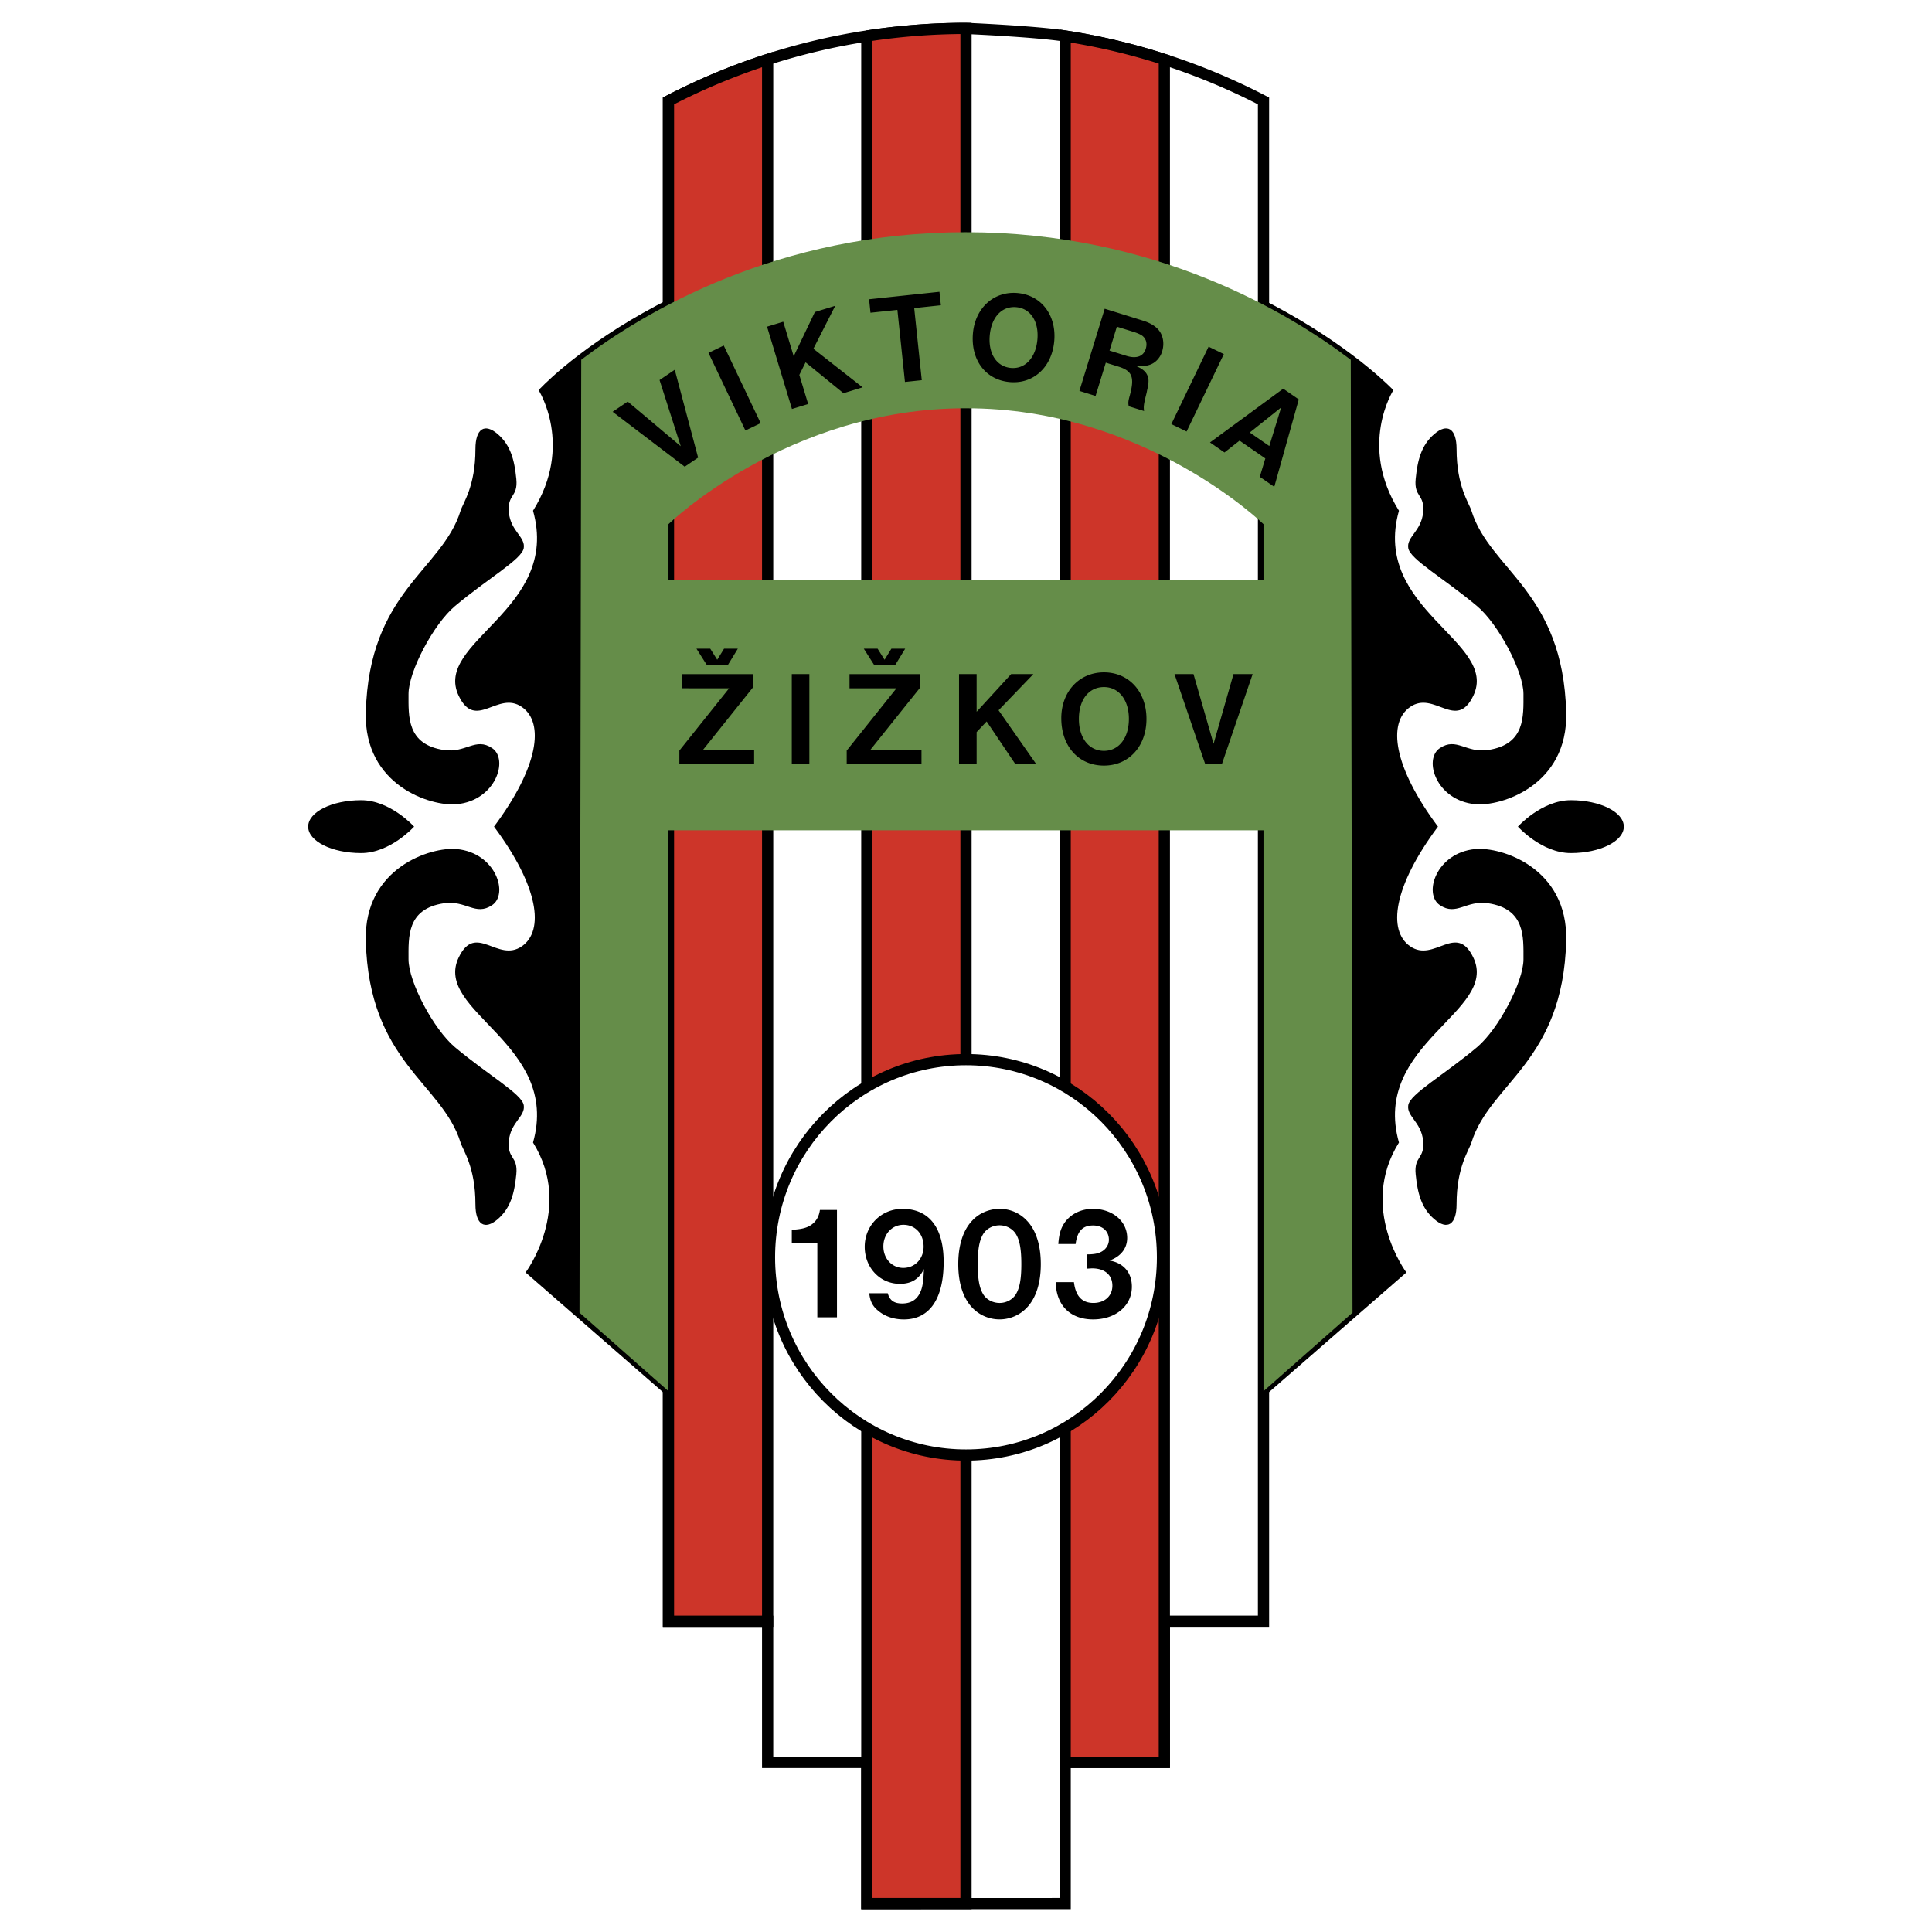
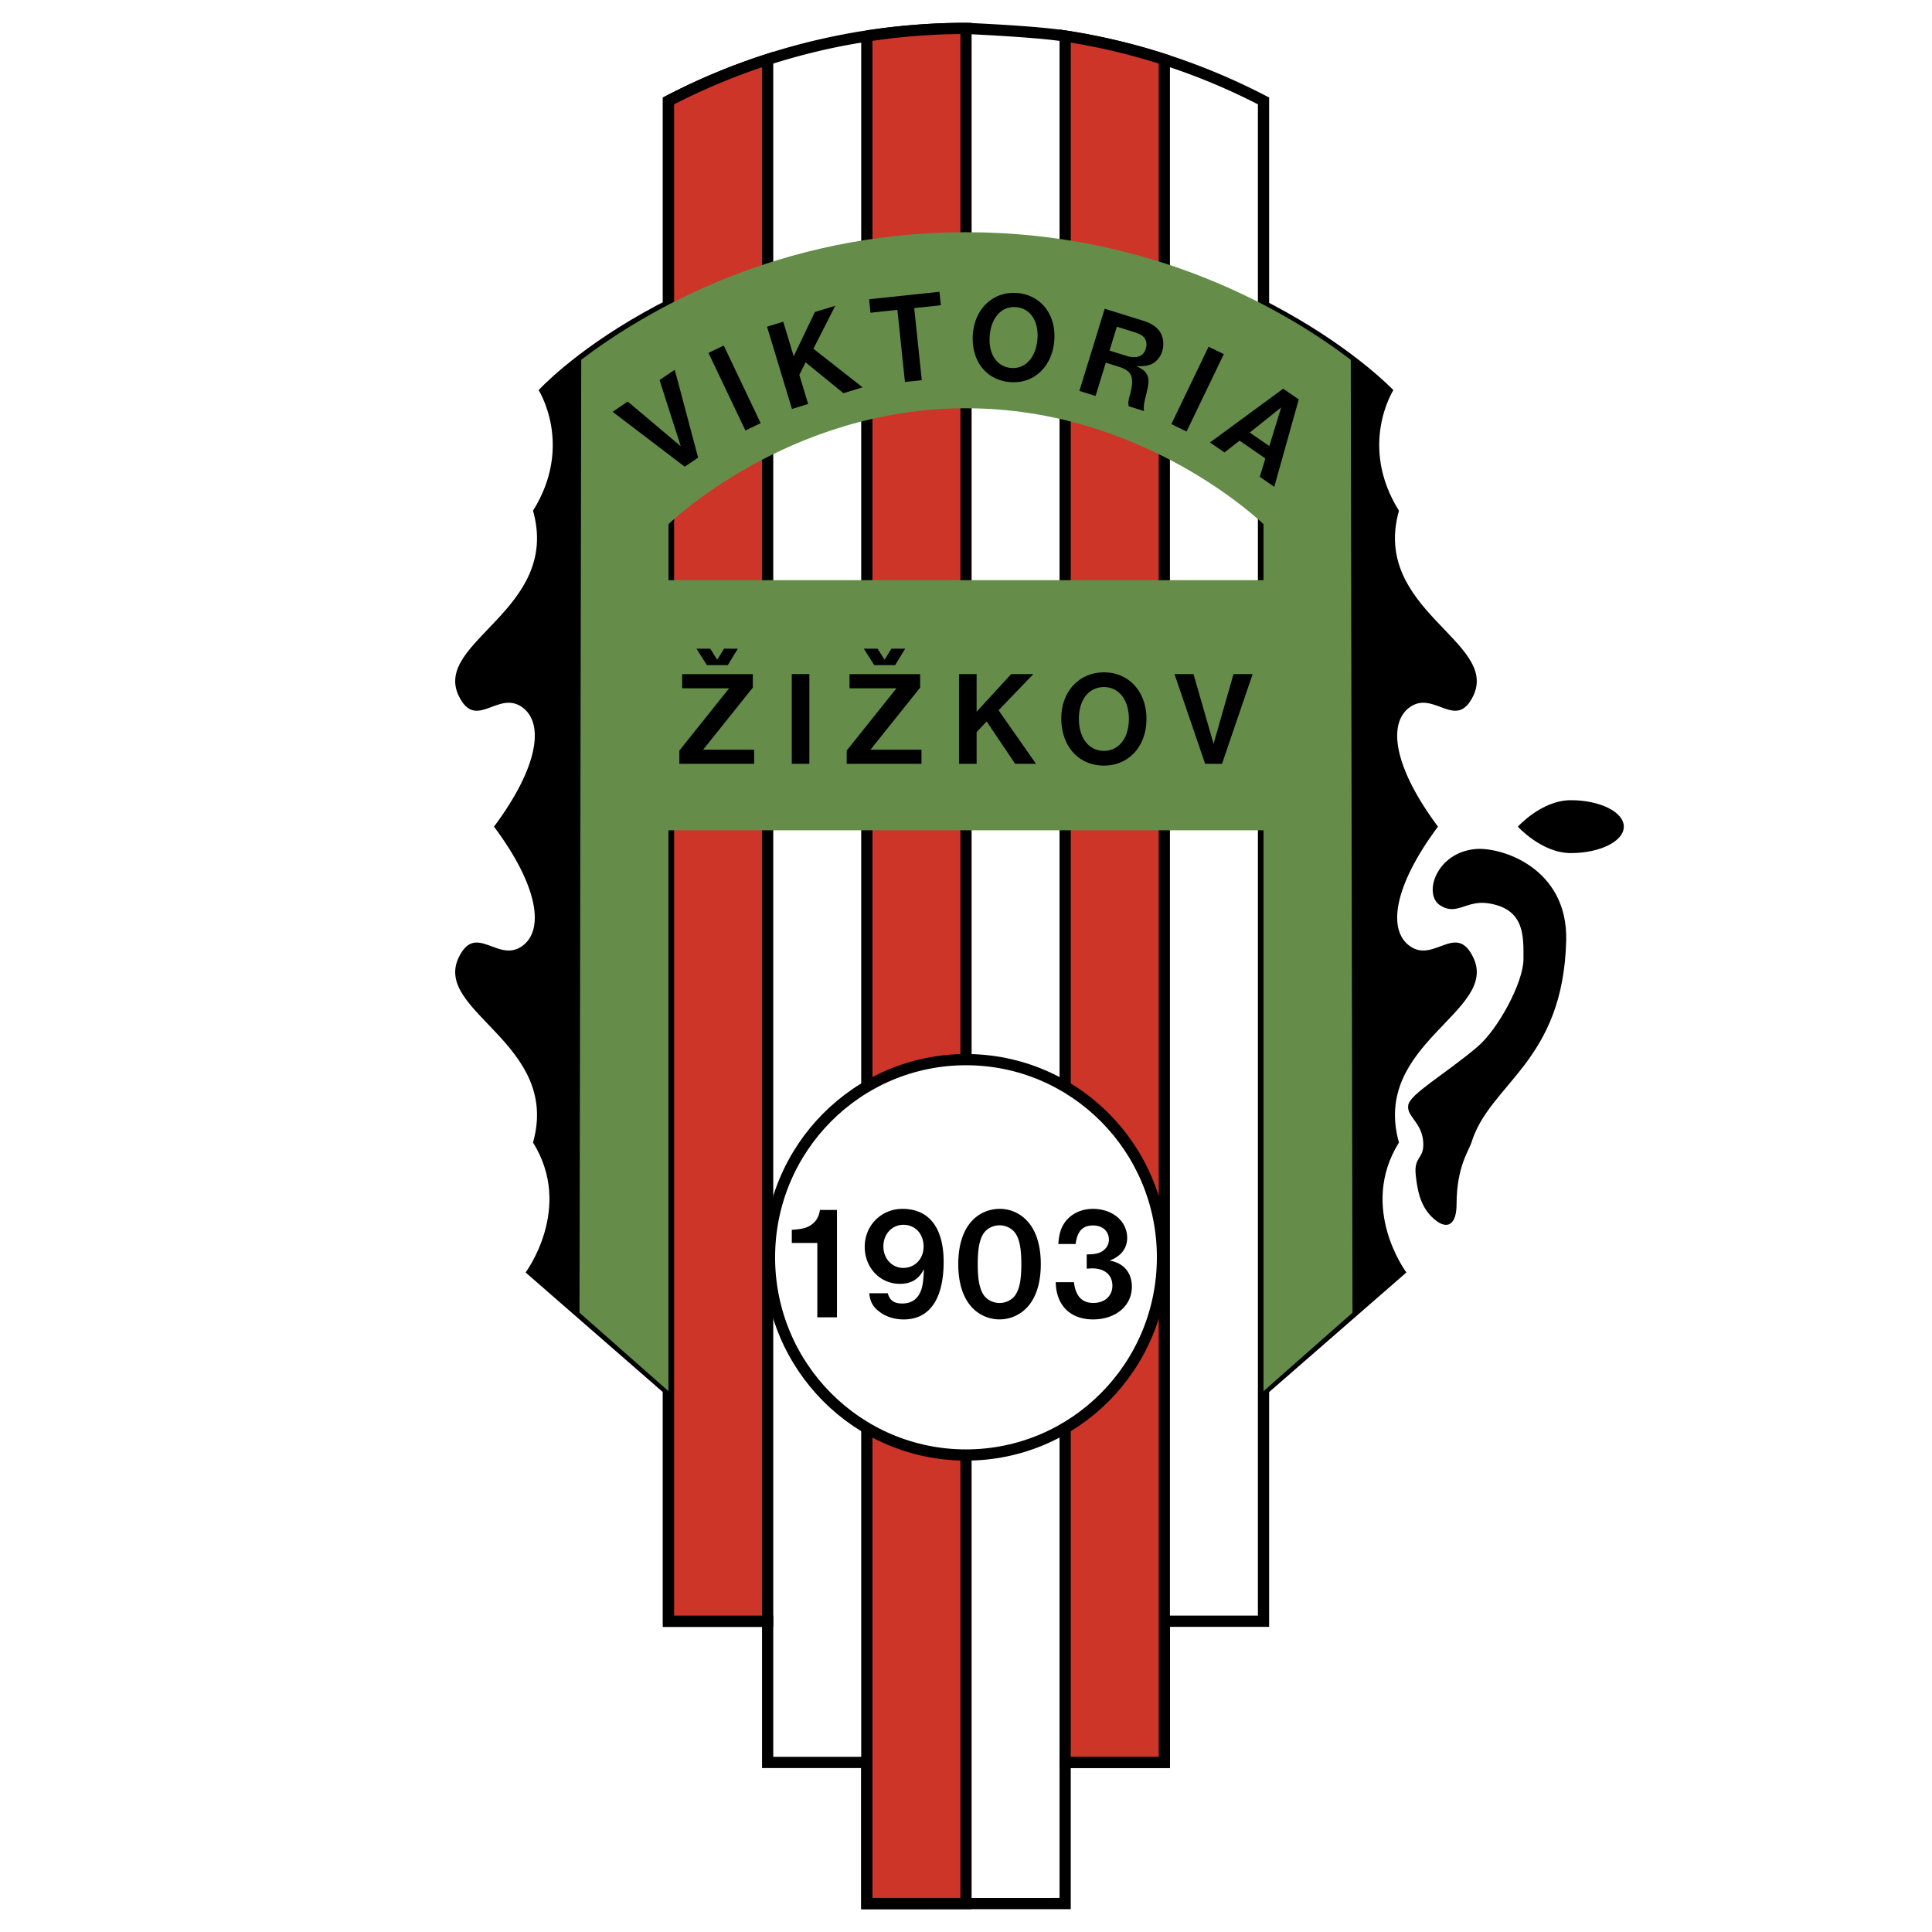
<svg xmlns="http://www.w3.org/2000/svg" width="2500" height="2500" viewBox="0 0 192.756 192.756">
  <g fill-rule="evenodd" clip-rule="evenodd">
    <path fill="#fff" d="M0 0h192.756v192.756H0V0z" />
-     <path d="M45.58 80.236c3.893-.374 5.191-4.476 3.522-5.595-1.668-1.119-2.612.52-4.82.187-3.708-.56-3.522-3.357-3.522-5.595s2.499-6.975 4.635-8.766c3.337-2.797 6.674-4.662 6.86-5.781.185-1.119-1.298-1.679-1.483-3.543-.186-1.865.927-1.492.742-3.357-.186-1.865-.556-3.357-1.854-4.476-1.298-1.119-2.225-.56-2.225 1.492 0 3.73-1.237 5.363-1.483 6.154-1.854 5.969-9.146 8.011-9.455 20.143-.186 7.272 6.499 9.385 9.083 9.137zM52.254 110.262c-.186-1.119-3.522-2.982-6.86-5.781-2.136-1.791-4.635-6.527-4.635-8.765s-.186-5.035 3.522-5.595c2.208-.333 3.152 1.306 4.82.187 1.669-1.119.371-5.222-3.522-5.595-2.584-.248-9.27 1.865-9.084 9.138.31 12.132 7.602 14.175 9.455 20.142.246.793 1.483 2.426 1.483 6.154 0 2.053.927 2.611 2.225 1.492 1.298-1.117 1.668-2.611 1.854-4.475.185-1.865-.927-1.492-.742-3.357s1.669-2.426 1.484-3.545zM41.316 82.474s-2.366-2.638-5.284-2.638-5.284 1.181-5.284 2.638c0 1.457 2.366 2.638 5.284 2.638s5.284-2.638 5.284-2.638zM140.502 54.685c.184 1.119 3.521 2.984 6.859 5.781 2.137 1.792 4.635 6.528 4.635 8.766s.186 5.036-3.523 5.595c-2.207.333-3.15-1.306-4.82-.187-1.668 1.119-.369 5.222 3.523 5.595 2.584.248 9.27-1.866 9.084-9.139-.309-12.132-7.602-14.174-9.455-20.143-.246-.791-1.482-2.424-1.482-6.154 0-2.051-.928-2.61-2.225-1.492-1.299 1.119-1.67 2.611-1.855 4.476-.186 1.865.928 1.492.742 3.357-.186 1.866-1.669 2.426-1.483 3.545z" />
    <path d="M139.574 113.992c-2.781-9.885 10.012-13.055 7.416-18.463-1.701-3.542-3.893.559-6.305-1.119-2.266-1.577-1.668-5.968 2.781-11.936-4.449-5.968-5.047-10.358-2.781-11.937 2.412-1.679 4.604 2.424 6.305-1.119 2.596-5.408-10.197-8.579-7.416-18.464-4.078-6.527-.557-12.029-.557-12.029s-14.182-15.106-42.64-16.785c-29.13 1.866-42.64 16.785-42.64 16.785s3.522 5.502-.557 12.029c2.781 9.885-10.011 13.056-7.416 18.464 1.7 3.543 3.894-.56 6.304 1.119 2.266 1.579 1.669 5.968-2.781 11.937 4.45 5.968 5.047 10.358 2.781 11.936-2.41 1.678-4.604-2.423-6.304 1.119-2.595 5.409 10.197 8.579 7.416 18.463 4.079 6.529-.742 12.963-.742 12.963l20.208 17.607h47.46l20.209-17.607c.001 0-4.819-6.434-.741-12.963z" />
    <path d="M147.176 84.712c-3.893.373-5.191 4.476-3.523 5.595 1.67 1.119 2.613-.52 4.82-.187 3.709.56 3.523 3.357 3.523 5.595s-2.498 6.974-4.635 8.765c-3.338 2.799-6.676 4.662-6.859 5.781-.186 1.119 1.297 1.68 1.482 3.545s-.928 1.492-.742 3.357c.186 1.863.557 3.357 1.855 4.475 1.297 1.119 2.225.561 2.225-1.492 0-3.729 1.236-5.361 1.482-6.154 1.854-5.967 9.146-8.01 9.455-20.142.186-7.273-6.499-9.386-9.083-9.138zM156.723 79.836c-2.918 0-5.283 2.638-5.283 2.638s2.365 2.638 5.283 2.638 5.285-1.181 5.285-2.638c0-1.456-2.367-2.638-5.285-2.638z" />
    <path d="M116.166 5.935a63.547 63.547 0 0 0-9.895-2.34c-3.104-.477-9.894-.759-9.894-.759-3.494 0-6.791.283-9.894.76a63.717 63.717 0 0 0-9.895 2.339 64.077 64.077 0 0 0-9.895 4.134v151.685h9.895v14.084h9.895v14.084l19.788-.002v-14.082h9.895v-14.086h9.895V10.068a64.038 64.038 0 0 0-9.895-4.133z" fill="#fff" stroke="#000" stroke-width="1.119" stroke-miterlimit="2.613" />
    <path d="M106.271 3.594v172.242h9.895V5.934a63.775 63.775 0 0 0-9.895-2.34zM86.483 3.595V189.92h9.894V2.834c-3.494 0-6.79.284-9.894.761zM76.589 5.935a64.08 64.08 0 0 0-9.895 4.133v151.684h9.895V5.935z" fill="#cd3529" stroke="#000" stroke-width="1.119" stroke-miterlimit="2.613" />
    <path d="M126.061 138.799l8.879-7.832-.174-95.07C128.59 31.2 115.27 23.168 96.377 23.168v-.002c-18.891 0-32.213 8.031-38.387 12.728l-.175 95.071 8.878 7.832v-55.96h59.366v55.962h.002zm0-80.914l-59.366-.001v-5.588s11.886-11.598 29.683-11.562v.002c17.798-.035 29.683 11.562 29.683 11.562v5.587z" fill="#658d49" />
    <path d="M96.377 145.166c10.828 0 19.605-8.83 19.605-19.723s-8.777-19.723-19.605-19.723c-10.827 0-19.605 8.83-19.605 19.723s8.778 19.723 19.605 19.723z" fill="#fff" stroke="#000" stroke-width="1.119" stroke-miterlimit="2.613" />
    <path d="M62.629 40.065l5.289 4.455-2.115-6.602 1.518-1.027 2.33 8.767-1.338.905-7.191-5.479 1.507-1.019zM72.209 34.475l3.683 7.743-1.523.733-3.683-7.743 1.523-.733zM80.63 40.31l-1.616.495-2.485-8.211 1.615-.495 1.044 3.447 2.113-4.414 2.032-.623-2.18 4.287 4.91 3.85-1.909.584-3.78-3.079-.624 1.254.88 2.905zM91.966 37.931l-1.679.177-.754-7.191-2.685.284-.14-1.343 7.021-.746.142 1.344-2.66.283.755 7.192zM101.404 30.648c1.414.129 2.26 1.435 2.096 3.242-.166 1.82-1.23 2.949-2.645 2.82-1.428-.131-2.273-1.437-2.107-3.256.166-1.821 1.217-2.939 2.656-2.806zm.129-1.41c-2.357-.216-4.232 1.473-4.461 3.997-.242 2.666 1.246 4.663 3.654 4.884 2.371.218 4.219-1.474 4.455-4.075.235-2.588-1.279-4.588-3.648-4.806zM110.697 34.979l.732-2.385 1.676.521c.354.11.648.242.805.345.43.296.574.785.404 1.339-.234.762-.93 1.017-1.932.705l-1.685-.525zm-.371 1.205l1.271.396c1.367.427 1.617 1.056 1.125 2.87-.158.557-.178.752-.105 1.084l1.527.476c-.059-.422-.033-.63.145-1.383l.059-.237.057-.225.043-.229c.111-.45.152-.801.135-1.049-.074-.629-.4-1-1.215-1.361.623.019.912 0 1.264-.105.602-.164 1.111-.692 1.312-1.344.191-.626.154-1.244-.107-1.784-.258-.512-.719-.884-1.445-1.178-.217-.081-.352-.122-.828-.271l-3.348-1.042-2.523 8.2 1.613.502 1.02-3.32zM122.102 35.329l-3.717 7.726-1.52-.74 3.717-7.726 1.52.74zM124.688 43.154l3.135-2.503-1.184 3.85-1.951-1.347zm-1.018.81l2.572 1.777-.553 1.834 1.445.998 2.445-8.722-1.551-1.071-7.307 5.365 1.443.998 1.506-1.179zM75.241 74.793v1.413H67.78v-1.319l4.966-6.217H68.06v-1.413h7.048v1.346l-4.952 6.19h5.085zm-5.753-10.071h1.375l.694 1.102.681-1.102h1.375l-1.001 1.64h-2.083l-1.041-1.64zM80.751 67.255v8.953h-1.754v-8.953h1.754zM91.937 74.793v1.413h-7.462v-1.319l4.966-6.217h-4.685v-1.413h7.047v1.346l-4.952 6.19h5.086zm-5.753-10.071h1.375l.694 1.102.681-1.102h1.375l-1.001 1.64h-2.082l-1.042-1.64zM97.438 76.208h-1.755v-8.953h1.755v3.758l3.443-3.758h2.217l-3.471 3.609 3.738 5.344h-2.082l-2.844-4.228-1.001 1.062v3.166zM110.141 68.549c1.484 0 2.488 1.278 2.488 3.176 0 1.911-1.004 3.188-2.488 3.188-1.498 0-2.5-1.278-2.5-3.188s.988-3.176 2.5-3.176zm0-1.468c-2.475 0-4.256 1.926-4.256 4.577 0 2.799 1.729 4.725 4.256 4.725 2.488 0 4.242-1.926 4.242-4.657 0-2.719-1.754-4.645-4.242-4.645zM119.076 67.255l2.002 6.956 1.988-6.956h1.911l-3.059 8.953h-1.682l-3.056-8.953h1.896zM83.505 131.43h-1.96v-7.42h-2.547v-1.314c.94-.049 1.501-.178 1.956-.502.485-.342.759-.828.85-1.479h1.702v10.715h-.001zM90.134 122.199c1.182 0 2.015.908 2.015 2.174 0 1.219-.864 2.127-2.03 2.127-1.121 0-1.984-.924-1.984-2.143-.001-1.232.863-2.158 1.999-2.158zm-3.406 6.83c.075.777.333 1.297.877 1.734.666.568 1.56.877 2.574.877 2.561 0 3.969-2.043 3.969-5.74 0-3.41-1.454-5.291-4.105-5.291-2.121 0-3.769 1.654-3.769 3.781 0 2.094 1.527 3.699 3.511 3.699 1.136 0 1.909-.469 2.394-1.477-.045 1.25-.136 1.834-.379 2.352-.348.729-.939 1.086-1.788 1.086-.817 0-1.242-.309-1.439-1.021h-1.845zM99.73 122.25c.652 0 1.273.324 1.607.842.393.617.561 1.525.561 3.033 0 1.506-.168 2.398-.561 3.031-.334.518-.955.842-1.607.842-.666 0-1.287-.324-1.619-.842-.395-.633-.561-1.525-.561-3.031 0-1.508.166-2.4.561-3.033.332-.518.953-.842 1.619-.842zm0-1.641c-1.029 0-2.029.422-2.713 1.152-.925.957-1.411 2.467-1.411 4.363s.486 3.404 1.411 4.361a3.756 3.756 0 0 0 5.412 0c.926-.957 1.412-2.465 1.412-4.361s-.486-3.422-1.412-4.363a3.671 3.671 0 0 0-2.699-1.152zM105.588 124.115c.076-1.037.258-1.621.697-2.223.623-.811 1.607-1.283 2.76-1.283 1.957 0 3.414 1.234 3.414 2.906 0 1.037-.639 1.848-1.762 2.252 1.396.229 2.23 1.201 2.23 2.609 0 1.898-1.609 3.262-3.869 3.262-2.273 0-3.684-1.396-3.729-3.715h1.818c.168 1.395.805 2.074 1.941 2.074 1.123 0 1.895-.697 1.895-1.719 0-1.068-.758-1.732-2.016-1.732-.105 0-.303.016-.545.031v-1.426c.668 0 1.076-.064 1.426-.244.484-.242.787-.713.787-1.215 0-.859-.637-1.426-1.576-1.426-1.047 0-1.578.566-1.744 1.848h-1.727v.001z" />
  </g>
</svg>